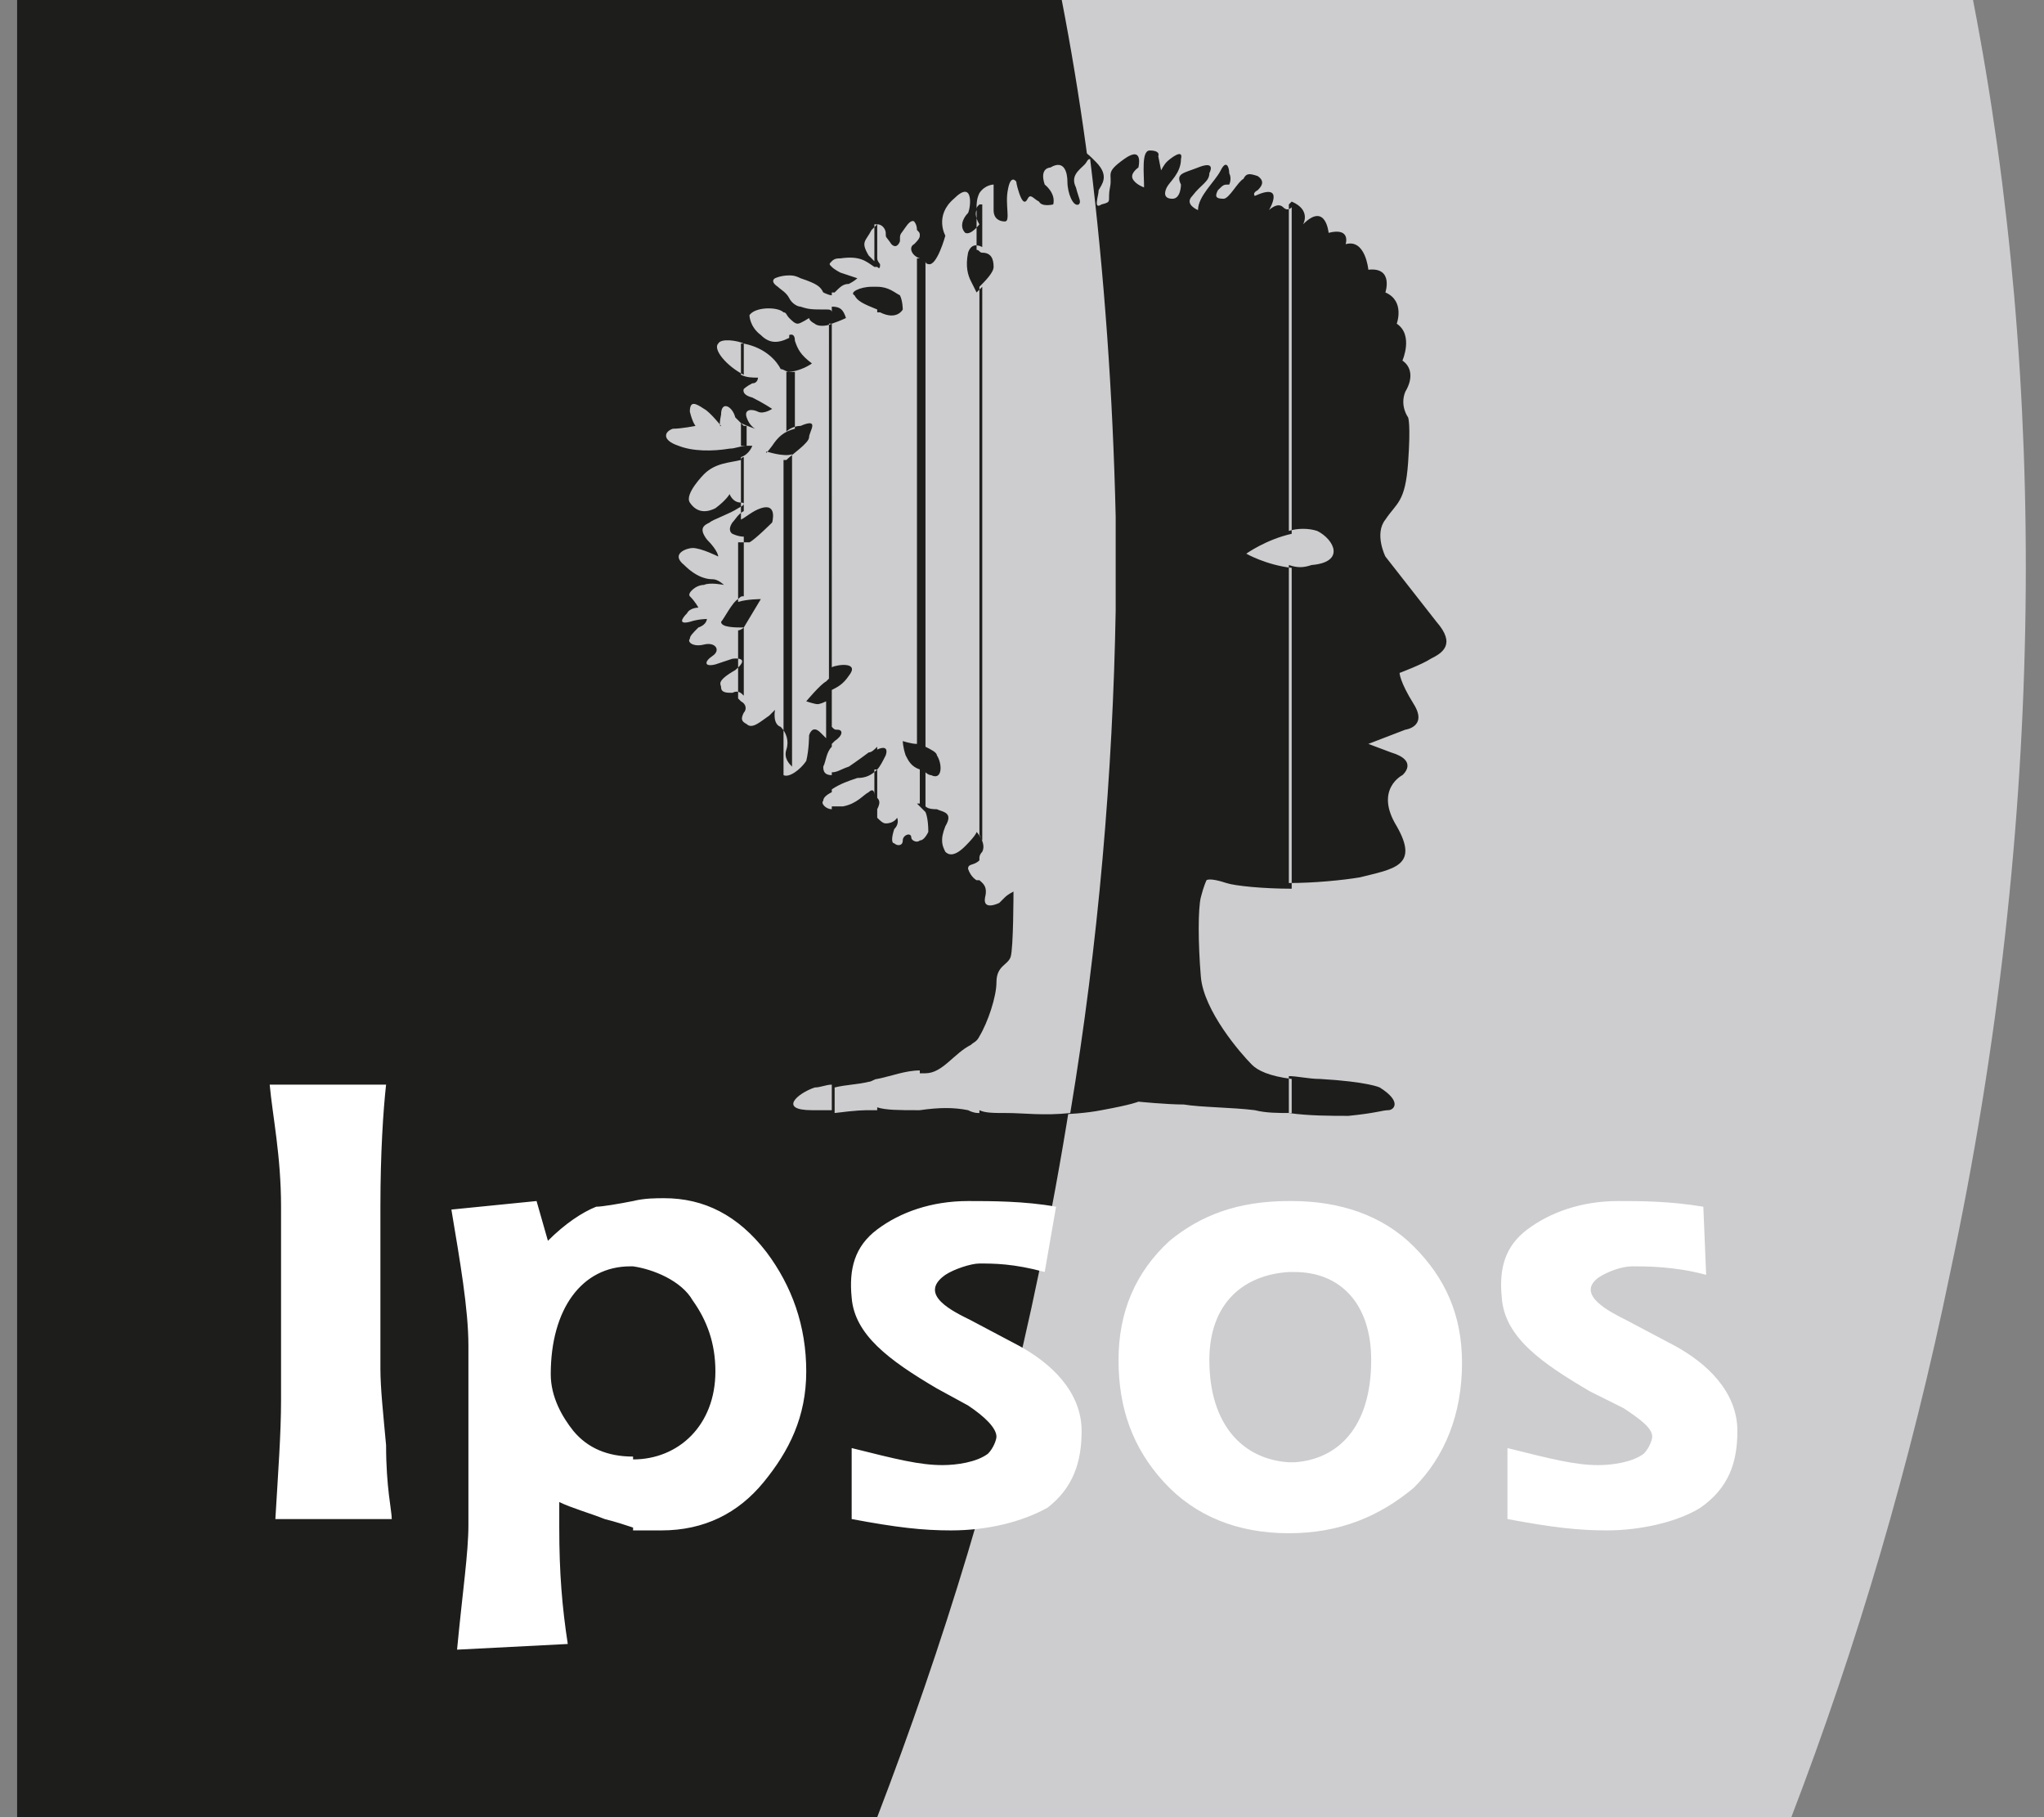
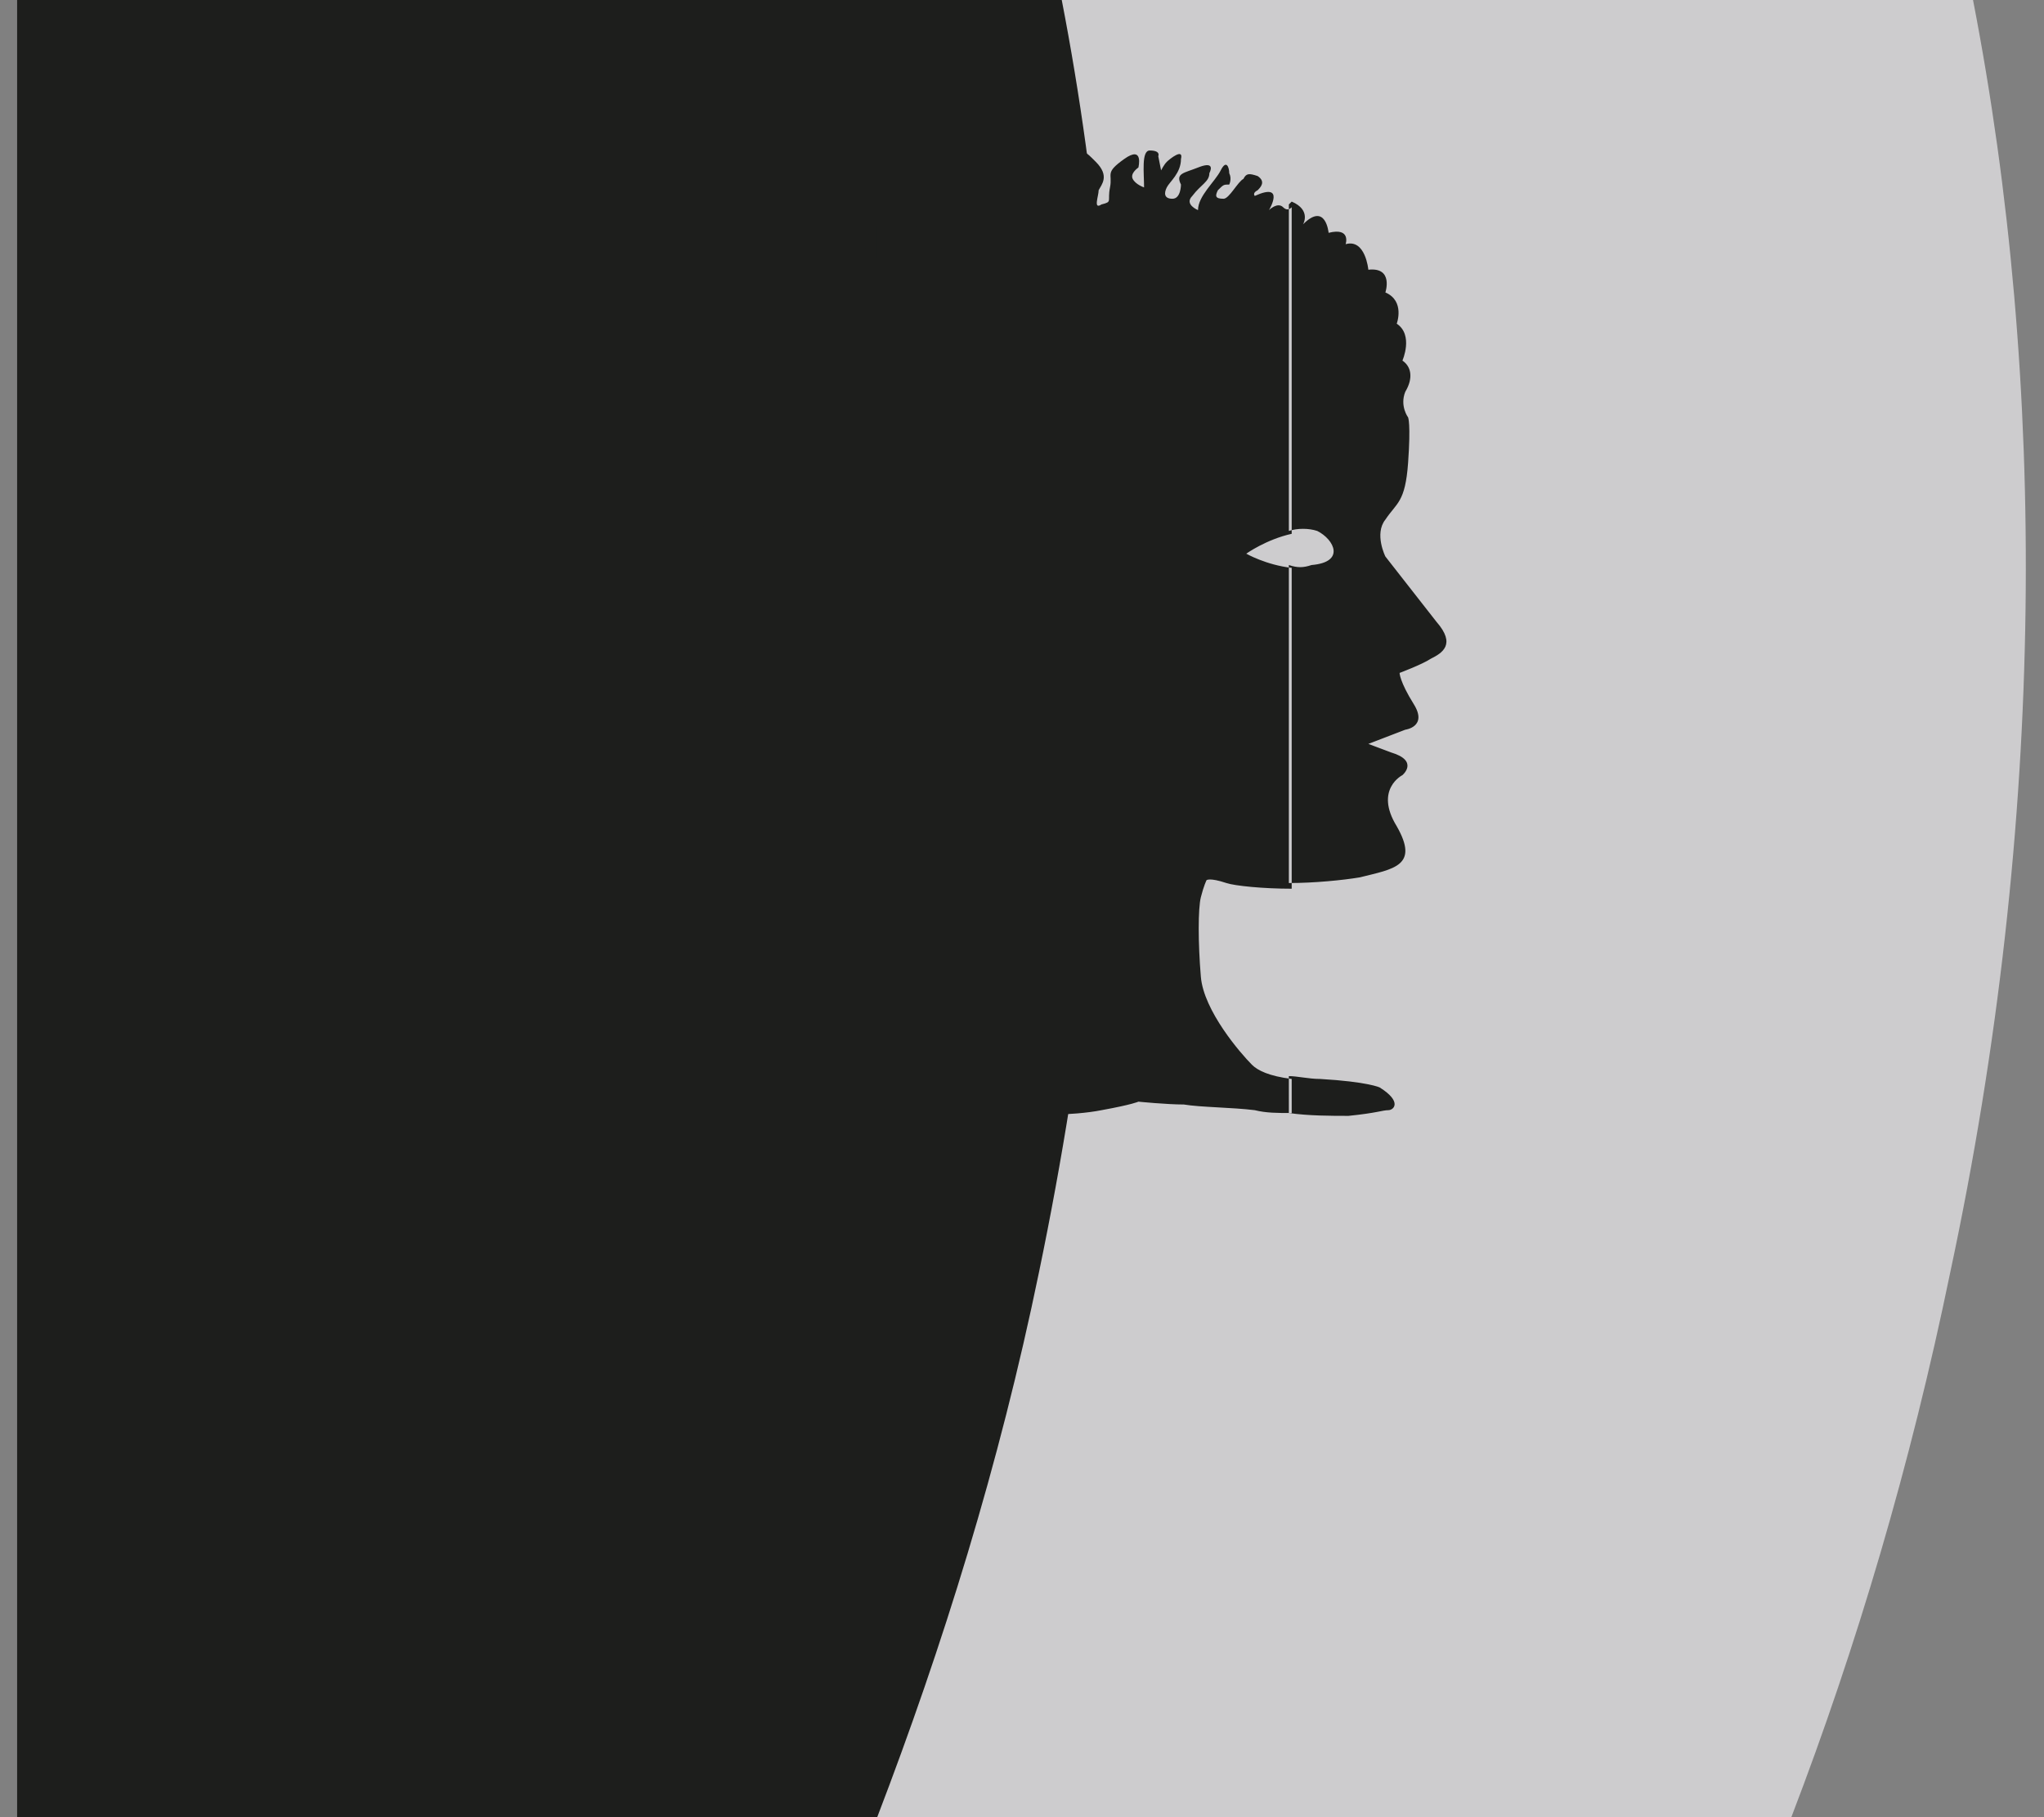
<svg xmlns="http://www.w3.org/2000/svg" version="1.1" id="Capa_1" x="0px" y="0px" viewBox="0 0 72 64" style="enable-background:new 0 0 72 64;" xml:space="preserve">
  <rect x="0" y="0" width="72" height="64" fill="#808080" stroke="none" />
  <style type="text/css">
	.st0{fill-rule:evenodd;clip-rule:evenodd;fill:#CDCCCE;}
	.st1{fill-rule:evenodd;clip-rule:evenodd;fill:#1D1E1C;}
	.st2{fill:#FFFFFF;}
</style>
  <g>
    <path class="st0" d="M0.6,0h68.9c2.6,13.4,2.6,28.9-0.8,44.8C67.3,51.6,65.4,58,63.1,64H0.6V0z" />
    <path class="st1" d="M0.6,0h36.8c2.6,13.4,2.5,28.9-0.8,44.8C35.2,51.6,33.2,58,30.9,64H0.6V0z" />
-     <path class="st2" d="M57.3,46.5l1.7,0.9c1.1,0.6,2.2,1.6,2.2,3c0,1.1-0.3,2-1.3,2.7c-0.8,0.5-2.1,0.8-3.3,0.8c-1,0-1.9-0.1-3.5-0.4   V51c1.6,0.4,2.4,0.6,3.2,0.6c0.5,0,1.2-0.1,1.6-0.4c0.2-0.2,0.3-0.5,0.3-0.6c0-0.3-0.4-0.6-1-1L56,49c-1.7-1-3-1.9-3.1-3.3   c-0.1-1,0.1-1.8,0.9-2.4c0.8-0.6,1.9-1,3.2-1c0.8,0,1.8,0,3,0.2l0.1,2.4c-1.1-0.3-2.1-0.3-2.6-0.3c-0.4,0-0.9,0.2-1.2,0.4   C55.5,45.6,56.7,46.2,57.3,46.5L57.3,46.5z M45.4,54v-2.5c0.1,0,0.2,0,0.2,0c1.5-0.1,2.7-1.2,2.7-3.6c0-2-1.1-3.1-2.7-3.1   c-0.1,0-0.2,0-0.2,0v-2.5h0.1c1.7,0,3.2,0.5,4.3,1.6c1.1,1.1,1.7,2.4,1.7,4.1c0,1.8-0.6,3.3-1.7,4.4C48.6,53.4,47.2,54,45.4,54   L45.4,54z M45.4,42.3v2.5c-1.6,0.1-2.8,1.1-2.8,3.1c0,2.3,1.2,3.5,2.8,3.6V54c-1.8,0-3.3-0.6-4.4-1.8c-1.1-1.2-1.6-2.6-1.6-4.3   c0-1.7,0.6-3.1,1.8-4.2C42.3,42.8,43.6,42.3,45.4,42.3L45.4,42.3z M22.3,53.9v-2.5l0,0c1.6,0,2.9-1.2,2.9-3.1c0-1-0.3-1.8-0.8-2.5   c-0.4-0.7-1.4-1.1-2.1-1.2v-2.3c0.4-0.1,0.8-0.1,1.1-0.1c1.4,0,2.6,0.6,3.6,1.9c0.9,1.2,1.4,2.6,1.4,4.2c0,1.6-0.6,2.8-1.5,3.9   c-0.9,1.1-2.1,1.7-3.6,1.7C22.9,53.9,22.6,53.9,22.3,53.9L22.3,53.9z M34.2,46.5l1.7,0.9c1.1,0.6,2.2,1.6,2.2,3   c0,1.1-0.3,2-1.2,2.7c-0.9,0.5-2.1,0.8-3.4,0.8c-1,0-1.9-0.1-3.5-0.4V51c1.6,0.4,2.4,0.6,3.2,0.6c0.5,0,1.2-0.1,1.6-0.4   c0.2-0.2,0.3-0.5,0.3-0.6c0-0.3-0.4-0.7-1-1.1l-1.1-0.6c-1.7-1-2.9-1.9-3-3.2c-0.1-1,0.1-1.8,0.9-2.4c0.8-0.6,1.9-1,3.2-1   c0.8,0,2,0,3.1,0.2l-0.4,2.3c-1.1-0.3-1.8-0.3-2.3-0.3c-0.3,0-0.9,0.2-1.2,0.4C32.3,45.6,33.6,46.2,34.2,46.5z M22.3,42.3v2.3h-0.1   c-1.7,0-2.8,1.5-2.8,3.8c0,0.8,0.4,1.5,0.8,2c0.5,0.6,1.2,0.9,2.1,0.9v2.5c-0.3-0.1-0.6-0.2-1-0.3c-0.5-0.2-1.2-0.4-1.6-0.6v0.9   c0,1.6,0.1,2.8,0.3,4.1l-3.9,0.2c0.2-2.1,0.4-3.4,0.4-4.4v-6.3c0-1.3-0.3-3-0.6-4.8l3-0.3l0.4,1.4c0.6-0.6,1.2-1,1.7-1.2   C21.2,42.5,21.8,42.4,22.3,42.3L22.3,42.3z M13.8,53.5H9.7c0.1-1.7,0.2-3,0.2-4.2v-6.8c0-1.8-0.3-3.2-0.4-4.3h4.1   c-0.1,0.9-0.2,2.4-0.2,4.3v5.7c0,0.7,0.1,1.6,0.2,2.7C13.6,52.4,13.8,53.2,13.8,53.5z" />
    <path class="st1" d="M45.4,39.2c0.7,0.1,1.5,0.1,2.1,0.1c1-0.1,1.2-0.2,1.4-0.2s0.5-0.3-0.3-0.8c0,0-0.4-0.2-2.1-0.3   c-0.4,0-0.8-0.1-1.1-0.1V39.2L45.4,39.2z M45.4,31.1c0.9,0,1.9-0.1,2.5-0.2c1.2-0.3,2.1-0.4,1.3-1.8c-0.8-1.3,0.2-1.8,0.2-1.8   s0.6-0.5-0.4-0.8l-0.8-0.3l1.3-0.5c0,0,0.8-0.1,0.3-0.9c-0.5-0.8-0.5-1.1-0.5-1.1s0.8-0.3,1.1-0.5c0.4-0.2,0.9-0.5,0.2-1.3   l-1.8-2.3c0,0-0.4-0.8,0-1.3c0.4-0.6,0.7-0.6,0.8-2c0.1-1.4,0-1.6,0-1.6s-0.3-0.4-0.1-0.9c0.3-0.5,0.2-0.9-0.1-1.1   c0,0,0.4-0.9-0.2-1.3c0,0,0.3-0.8-0.4-1.1c0,0,0.3-0.9-0.6-0.8c0,0-0.1-1.1-0.8-0.9c0,0,0.2-0.6-0.6-0.4c0,0-0.1-1.1-0.9-0.3   c0,0,0.3-0.5-0.4-0.8c0,0,0,0-0.1,0.1v11.5c0.3-0.1,0.7-0.1,1,0c0.6,0.3,1,1.1-0.2,1.2c-0.3,0.1-0.5,0.1-0.8,0V31.1z M35.7,31.4   c0,0,0,2-0.1,2.3c-0.1,0.3-0.5,0.3-0.5,0.9c0,0.5-0.3,1.4-0.6,1.9v2.6c0.2,0.1,0.5,0.1,1,0.1c0.6,0.1,2.3,0.1,3.3-0.1   c1.1-0.2,1.3-0.3,1.3-0.3s1,0.1,1.6,0.1c0.6,0.1,1.7,0.1,2.5,0.2c0.4,0.1,0.8,0.1,1.3,0.1V38c-0.8-0.1-1.2-0.3-1.4-0.5   c-0.4-0.4-1.7-1.9-1.8-3.1c-0.1-1.2-0.1-2.4,0-2.8c0.1-0.4,0.2-0.6,0.2-0.6s0.1-0.1,0.7,0.1c0.3,0.1,1.3,0.2,2.3,0.2V20   c-0.9-0.1-1.6-0.5-1.6-0.5s0.7-0.5,1.6-0.7l0,0V7.3c-0.1,0.1-0.2,0.1-0.3,0c-0.2-0.2-0.5,0.1-0.5,0.1s0.6-1-0.5-0.5   c0,0-0.1-0.1,0.1-0.2c0.1-0.1,0.3-0.3,0-0.5c-0.3-0.1-0.4-0.1-0.5,0.1C43.6,6.4,43.3,7,43.1,7c-0.3,0-0.3-0.1-0.2-0.3   c0.2-0.2,0.2-0.2,0.4-0.2c0,0,0.1-0.2,0-0.4C43.3,5.9,43.2,5.6,43,6c-0.2,0.4-0.8,0.9-0.8,1.4c0,0-0.5-0.2-0.2-0.5   c0.3-0.4,0.6-0.5,0.6-0.8c0.1-0.2,0.1-0.4-0.4-0.2c-0.5,0.2-0.8,0.2-0.6,0.6c0,0,0,0.5-0.3,0.5C41,7,41,6.8,41.1,6.6   c0.1-0.2,0.5-0.5,0.5-1c0.1-0.4-0.4,0-0.5,0.1c-0.1,0.1-0.2,0.3-0.2,0.3l-0.1-0.5c0,0,0.1-0.2-0.3-0.2c-0.3,0-0.2,0.8-0.2,1.3   c0,0-0.3-0.1-0.4-0.3c-0.1-0.2,0.2-0.4,0.2-0.4s0.2-0.8-0.5-0.3c-0.7,0.5-0.4,0.5-0.5,1c-0.1,0.5,0.1,0.5-0.3,0.6   c-0.3,0.2-0.1-0.3-0.1-0.5c0.1-0.2,0.4-0.5-0.1-1c-0.4-0.4-0.4-0.4-0.6-0.2C38,6,37.7,6.2,37.9,6.6C38,7,38.1,7.1,38,7.2   c-0.2,0.1-0.4-0.4-0.4-0.8c0-0.3-0.1-0.8-0.6-0.5c0,0-0.4,0-0.2,0.6c0,0,0.4,0.3,0.3,0.7c0,0-0.4,0.1-0.5-0.1   C36.4,7,36.3,6.8,36.2,7c-0.1,0.2-0.2,0.1-0.3-0.2c-0.1-0.3-0.1-0.4-0.1-0.4s-0.2-0.3-0.3,0.3c-0.1,0.5,0.1,1.1-0.1,1.1   c-0.2,0-0.4-0.1-0.4-0.4c0-0.3,0-0.9,0-0.9s-0.3,0-0.5,0.3c-0.1,0.2-0.1,0.4-0.1,0.5v1.5c0.1,0,0.1,0.1,0.2,0.1   C34.9,8.9,35,9.1,35,9.4c0,0.2-0.3,0.5-0.5,0.7v19.3c0.1,0.2,0.2,0.4,0.1,0.6c-0.1,0.1-0.1,0.2-0.1,0.2V31c0.1,0.1,0.3,0.2,0.2,0.6   c-0.1,0.5,0.5,0.2,0.5,0.2s0.1-0.1,0.2-0.2C35.5,31.5,35.7,31.4,35.7,31.4z M34.5,36.5c-0.1,0.2-0.2,0.2-0.3,0.3   c-0.6,0.3-1,1-1.6,1c-0.1,0-0.2,0-0.2,0v1.3c0.7-0.1,1.2-0.1,1.7,0c0.2,0.1,0.3,0.1,0.4,0.1V36.5L34.5,36.5z M34.5,7.2   c-0.1,0.1-0.1,0.1-0.1,0.2c-0.1,0.2,0.1,0.5,0.1,0.5s-0.3,0.4-0.5,0.3c-0.2-0.2-0.1-0.5,0.1-0.7c0.1-0.2,0.2-1.2-0.5-0.5   c-0.7,0.6-0.3,1.3-0.3,1.3s-0.3,1.1-0.6,1c0,0-0.1,0-0.1-0.1v17.1c0.2,0.1,0.4,0.2,0.4,0.3c0.2,0.3,0.2,0.9-0.2,0.7   c-0.1,0-0.2-0.1-0.2-0.1v1.2c0.1,0.1,0.3,0.1,0.4,0.1c0.2,0.1,0.6,0.1,0.3,0.6c-0.2,0.5-0.1,0.7,0,0.9c0.1,0.1,0.3,0.2,0.7-0.2   c0.4-0.4,0.4-0.5,0.4-0.5s0.1,0.1,0.2,0.3V10.1c-0.1,0.1-0.2,0.2-0.2,0.2s-0.1-0.2-0.2-0.4c-0.1-0.2-0.2-0.5-0.1-1   c0.1-0.3,0.3-0.3,0.5-0.2V7.2L34.5,7.2z M32.4,8.3L32.4,8.3L32.4,8.3L32.4,8.3z M32.4,29.6v-1.2l0.2,0.2c0,0,0.1,0.2,0.1,0.7   C32.6,29.5,32.5,29.6,32.4,29.6L32.4,29.6z M34.5,30.3c-0.2,0.2-0.4,0.1-0.4,0.3c0.1,0.3,0.3,0.4,0.3,0.4s0,0,0.1,0V30.3z    M32.4,37.7c-0.5,0-1,0.2-1.5,0.3v1c0.3,0.1,0.8,0.1,1.4,0.1h0.1V37.7L32.4,37.7z M32.4,9.1C32.1,9,32,8.7,32.2,8.6   c0.1-0.1,0.2-0.2,0.2-0.3V8.3c0-0.1,0-0.1-0.1-0.2c0-0.2-0.1-0.3-0.1-0.3S32.1,7.7,31.9,8c-0.2,0.3-0.2,0.2-0.2,0.5   c0,0-0.1,0.3-0.3,0.1c-0.2-0.3-0.2-0.2-0.2-0.4c0-0.1-0.1-0.3-0.3-0.3v1.2C30.9,9.2,31,9.3,31,9.3C31,9.4,31,9.5,30.9,9.4v0.7   c0.4,0,0.6,0.2,0.8,0.3c0.1,0.2,0.1,0.5,0.1,0.5s-0.2,0.4-0.8,0.1L30.9,11v15.4c0.2-0.1,0.4-0.1,0.3,0.2c-0.1,0.2-0.2,0.4-0.3,0.5   v1c0.1,0.1,0.1,0.2,0,0.4v0.1v0.2c0.1,0.1,0.2,0.2,0.3,0.2c0.3,0,0.4-0.2,0.4-0.2s0.1,0.2-0.1,0.4c-0.1,0.3-0.1,0.5,0,0.5   c0.1,0.1,0.3,0.1,0.3-0.1c0-0.2,0.3-0.3,0.3-0.1c0,0.1,0.2,0.2,0.3,0.1v-1.2l-0.1-0.1h0.1v-1.2c-0.3-0.1-0.4-0.3-0.5-0.5   c-0.1-0.3-0.1-0.5-0.1-0.5s0.3,0.1,0.5,0.1V9.1z M30.9,38c-0.1,0-0.2,0.1-0.3,0.1c-0.4,0.1-0.8,0.1-1.2,0.2v0.9   c0.8-0.1,1-0.1,1.3-0.1c0.1,0,0.2,0,0.2,0V38L30.9,38z M30.9,7.9C30.8,8,30.8,8,30.7,8.1c-0.2,0.4-0.4,0.4-0.1,0.9   c0,0,0.1,0.1,0.2,0.2V7.9L30.9,7.9z M30.9,9.4v0.7c-0.1,0-0.1,0-0.2,0c-0.4,0-0.8,0.2-0.6,0.3c0.1,0.2,0.3,0.3,0.8,0.5v15.4   c-0.1,0.1-0.2,0.2-0.3,0.2c-0.4,0.3-0.7,0.5-0.7,0.5c-0.3,0.1-0.4,0.2-0.6,0.2v-1c0.1-0.1,0.1-0.1,0.1-0.1c0.3-0.2,0.3-0.4,0.1-0.4   c-0.1,0-0.1,0-0.2-0.1v-1.3c0.2-0.1,0.4-0.2,0.6-0.5c0.4-0.5-0.4-0.4-0.6-0.3V11.4c0.3-0.1,0.5-0.2,0.5-0.2   c-0.1-0.3-0.2-0.4-0.5-0.4v-0.5c0.1,0,0.1,0,0.1,0c0.2-0.2,0.3-0.3,0.5-0.3c0.2-0.1,0.3-0.2,0.3-0.2l-0.6-0.2c0,0-0.2-0.1-0.3-0.2   V9.2c0.1-0.1,0.2-0.1,0.3-0.1c0.7-0.1,0.9,0.1,1.2,0.3C30.8,9.4,30.8,9.4,30.9,9.4L30.9,9.4z M30.9,27.1c-0.2,0.2-0.4,0.3-0.7,0.3   c-0.3,0.1-0.6,0.2-0.9,0.4v0.6c0.1,0,0.3,0,0.4,0c0.5-0.1,0.7-0.4,0.9-0.5c0.1-0.1,0.2-0.1,0.2,0.1V27.1L30.9,27.1z M30.9,28.5v0.2   C30.9,28.7,30.9,28.6,30.9,28.5z M29.3,38.2c-0.2,0-0.4,0.1-0.6,0.1c-0.6,0.2-1.3,0.8-0.1,0.8c0.3,0,0.5,0,0.7,0V38.2L29.3,38.2z    M29.3,9.2c-0.1,0.1-0.1,0.1,0,0.2V9.2L29.3,9.2z M29.3,10.4c-0.1,0-0.3-0.1-0.3-0.1c-0.1-0.2-0.2-0.3-0.8-0.5   c-0.2-0.1-0.3-0.1-0.4-0.1v0.8c0.1,0.2,0.3,0.3,0.4,0.3c0.3,0.1,0.4,0.1,0.9,0.1c0.1,0,0.2,0,0.2,0.1V10.4L29.3,10.4z M29.3,11.4   c-0.2,0.1-0.5,0.1-0.6,0c-0.2-0.1-0.2-0.2-0.2-0.2s-0.3,0.2-0.4,0.2c-0.1,0-0.2-0.1-0.3-0.2v0.6c0,0,0.2-0.1,0.2,0.2   c0.1,0.3,0.2,0.5,0.6,0.8c0,0-0.4,0.3-0.9,0.3v2.1c0.1-0.1,0.3-0.2,0.5-0.2c0.7-0.3,0.3,0.2,0.3,0.4c0,0.2-0.6,0.6-0.8,0.8h-0.1v11   v0.1c0.2,0.1,0.6-0.2,0.8-0.5c0.1-0.4,0.1-0.9,0.1-0.9s0.1-0.4,0.4-0.1c0,0,0.1,0.1,0.2,0.2v-1.3c-0.2,0.1-0.3,0.1-0.3,0.1   c-0.1,0-0.4-0.1-0.4-0.1s0.5-0.6,0.7-0.7l0.1-0.1V11.4L29.3,11.4z M29.3,26.3v1c-0.3,0-0.3-0.2-0.3-0.3   C29.1,26.8,29.1,26.5,29.3,26.3L29.3,26.3z M29.3,27.9c-0.2,0.1-0.3,0.2-0.3,0.3c-0.1,0.1,0.1,0.3,0.3,0.3V27.9z M27.8,9.7   c-0.3,0-0.5,0.1-0.5,0.1s-0.2,0.1,0.1,0.3c0.1,0.1,0.3,0.2,0.4,0.4V9.7L27.8,9.7z M27.8,11.2c-0.1-0.1-0.1-0.2-0.2-0.2   c-0.2-0.2-1-0.2-1.2,0.1c0,0,0,0.4,0.4,0.7c0.3,0.3,0.6,0.3,1,0.1v-0.1V11.2L27.8,11.2z M27.8,13.1c-0.1,0-0.2-0.1-0.3-0.1   c0,0-0.3-0.7-1.3-0.9h-0.1v1.1c0.2,0.1,0.4,0.1,0.6,0.1c0,0,0,0.2-0.2,0.2c-0.2,0.1-0.3,0.2-0.3,0.2s-0.1,0.2,0.3,0.3   c0.4,0.2,0.7,0.4,0.7,0.4s-0.3,0.2-0.5,0.1c-0.2-0.1-0.5-0.1-0.4,0.2c0.1,0.3,0.3,0.4,0.3,0.4s-0.3-0.1-0.5-0.2v0.8   c0.3,0,0.4,0,0.4,0s-0.1,0.3-0.4,0.4v2.2c0.2-0.1,0.4-0.3,0.7-0.4c0.6-0.2,0.4,0.5,0.4,0.5s-0.6,0.6-0.8,0.7c-0.1,0-0.2,0-0.4,0   v2.1c0.3-0.1,0.8-0.1,0.8-0.1l-0.6,1c0,0-0.1,0.1-0.2,0.1v2.4c0.1,0.1,0.1,0.1,0.1,0.1c0.2,0.1,0.2,0.3,0.1,0.4   c-0.1,0.2-0.1,0.3,0.1,0.4c0.2,0.2,0.5-0.1,0.8-0.3l0.2-0.2c0,0-0.1,0.5,0.2,0.6c0.2,0.2,0.3,0.5,0.2,0.8c-0.1,0.3,0.1,0.5,0.2,0.6   v-11c-0.3,0.1-0.9-0.1-0.9-0.1s-0.1,0.2,0.2-0.2c0.2-0.3,0.4-0.5,0.8-0.6V13.1z M26.2,12.1c-0.2-0.1-0.8-0.2-0.9,0   c-0.2,0.2,0.3,0.8,0.9,1.1V12.1L26.2,12.1z M26.2,15c-0.1-0.1-0.2-0.2-0.3-0.3c-0.1-0.4-0.5-0.6-0.5-0.1c-0.1,0.5,0,0.4,0,0.4   s-0.4-0.5-0.6-0.6c-0.3-0.2-0.5-0.3-0.5,0.1c0.1,0.4,0.2,0.5,0.2,0.5s-0.5,0.1-0.8,0.1c-0.3,0.1-0.4,0.4,0.2,0.6   c0.5,0.2,1.2,0.2,1.8,0.1c0.2,0,0.4-0.1,0.6-0.1V15L26.2,15z M26.2,16.1c0,0-0.1,0-0.1,0.1c-0.4,0.1-0.9,0.1-1.3,0.5   c0,0-0.7,0.7-0.5,1c0.2,0.3,0.5,0.4,0.9,0.2c0.4-0.3,0.5-0.5,0.5-0.5s0.1,0.3,0.4,0.3c0,0,0.3,0-0.1,0.2c-0.3,0.2-0.9,0.4-1,0.5   c-0.2,0.1-0.4,0.2-0.1,0.6c0.4,0.4,0.4,0.6,0.4,0.6s-0.6-0.3-0.9-0.3c-0.2,0-0.8,0.2-0.3,0.6c0.5,0.5,0.9,0.5,1,0.5   c0.2,0,0.4,0.2,0.4,0.2s-0.5-0.1-0.7,0c-0.3,0-0.6,0.3-0.5,0.4c0.2,0.2,0.3,0.4,0.3,0.4s-0.3,0-0.4,0.2c-0.2,0.2-0.3,0.4,0.1,0.3   c0.3-0.1,0.6-0.1,0.6-0.1s0,0.2-0.3,0.3c-0.2,0.2-0.3,0.3-0.3,0.4c-0.1,0.1,0.1,0.3,0.5,0.2c0.4-0.1,0.6,0.2,0.3,0.4   c-0.3,0.2-0.3,0.4,0.1,0.3c0.3-0.1,0.6-0.2,0.6-0.2s0.7-0.1,0.1,0.4c-0.7,0.4-0.5,0.5-0.5,0.6c0,0.2,0.2,0.2,0.4,0.2   c0.2-0.1,0.3,0,0.4,0.1v-2.4c-0.3,0-0.8,0-0.8-0.2c0.1-0.1,0.4-0.7,0.6-0.8c0.1-0.1,0.1-0.1,0.2-0.1v-2.1c-0.2,0-0.4-0.1-0.4-0.1   s-0.2-0.1,0-0.4c0.1-0.1,0.2-0.3,0.4-0.4V16.1z" />
-     <path class="st0" d="M35.7,31.4c0,0,0,2-0.1,2.3c-0.1,0.3-0.5,0.3-0.5,0.9c0,0.5-0.3,1.4-0.6,1.9v2.6c0.2,0.1,0.5,0.1,1,0.1   c0.5,0,1.3,0.1,2.2,0c1-6,1.5-12,1.6-17.7v-3.3c-0.1-4.3-0.4-8.5-0.9-12.6c-0.1,0-0.1,0.1-0.2,0.2C38,6,37.7,6.2,37.9,6.6   C38,7,38.1,7.1,38,7.2c-0.2,0.1-0.4-0.4-0.4-0.8c0-0.3-0.1-0.8-0.6-0.5c0,0-0.4,0-0.2,0.6c0,0,0.4,0.3,0.3,0.7c0,0-0.4,0.1-0.5-0.1   C36.4,7,36.3,6.8,36.2,7c-0.1,0.2-0.2,0.1-0.3-0.2c-0.1-0.3-0.1-0.4-0.1-0.4s-0.2-0.3-0.3,0.3c-0.1,0.5,0.1,1.1-0.1,1.1   c-0.2,0-0.4-0.1-0.4-0.4c0-0.3,0-0.9,0-0.9s-0.3,0-0.5,0.3c-0.1,0.2-0.1,0.4-0.1,0.5v1.5c0.1,0,0.1,0.1,0.2,0.1   C34.9,8.9,35,9.1,35,9.4c0,0.2-0.3,0.5-0.5,0.7v19.3c0.1,0.2,0.2,0.4,0.1,0.6c-0.1,0.1-0.1,0.2-0.1,0.2V31c0.1,0.1,0.3,0.2,0.2,0.6   c-0.1,0.5,0.5,0.2,0.5,0.2s0.1-0.1,0.2-0.2C35.5,31.5,35.7,31.4,35.7,31.4z M34.5,36.5c-0.1,0.2-0.2,0.2-0.3,0.3   c-0.6,0.3-1,1-1.6,1c-0.1,0-0.2,0-0.2,0v1.3c0.7-0.1,1.2-0.1,1.7,0c0.2,0.1,0.3,0.1,0.4,0.1V36.5L34.5,36.5z M34.5,7.2   c-0.1,0.1-0.1,0.1-0.1,0.2c-0.1,0.2,0.1,0.5,0.1,0.5s-0.3,0.4-0.5,0.3c-0.2-0.2-0.1-0.5,0.1-0.7c0.1-0.2,0.2-1.2-0.5-0.5   c-0.7,0.6-0.3,1.3-0.3,1.3s-0.3,1.1-0.6,1c0,0-0.1,0-0.1-0.1v17.1c0.2,0.1,0.4,0.2,0.4,0.3c0.2,0.3,0.2,0.9-0.2,0.7   c-0.1,0-0.2-0.1-0.2-0.1v1.2c0.1,0.1,0.3,0.1,0.4,0.1c0.2,0.1,0.6,0.1,0.3,0.6c-0.2,0.5-0.1,0.7,0,0.9c0.1,0.1,0.3,0.2,0.7-0.2   c0.4-0.4,0.4-0.5,0.4-0.5s0.1,0.1,0.2,0.3V10.1c-0.1,0.1-0.2,0.2-0.2,0.2s-0.1-0.2-0.2-0.4c-0.1-0.2-0.2-0.5-0.1-1   c0.1-0.3,0.3-0.3,0.5-0.2V7.2L34.5,7.2z M32.4,8.3L32.4,8.3L32.4,8.3L32.4,8.3z M32.4,29.6v-1.2l0.2,0.2c0,0,0.1,0.2,0.1,0.7   C32.6,29.5,32.5,29.6,32.4,29.6L32.4,29.6z M34.5,30.3c-0.2,0.2-0.4,0.1-0.4,0.3c0.1,0.3,0.3,0.4,0.3,0.4s0,0,0.1,0V30.3z    M32.4,37.7c-0.5,0-1,0.2-1.5,0.3v1c0.3,0.1,0.8,0.1,1.4,0.1h0.1V37.7L32.4,37.7z M32.4,9.1C32.1,9,32,8.7,32.2,8.6   c0.1-0.1,0.2-0.2,0.2-0.3V8.3c0-0.1,0-0.1-0.1-0.2c0-0.2-0.1-0.3-0.1-0.3S32.1,7.7,31.9,8c-0.2,0.3-0.2,0.2-0.2,0.5   c0,0-0.1,0.3-0.3,0.1c-0.2-0.3-0.2-0.2-0.2-0.4c0-0.1-0.1-0.3-0.3-0.3v1.2C30.9,9.2,31,9.3,31,9.3C31,9.4,31,9.5,30.9,9.4v0.7   c0.4,0,0.6,0.2,0.8,0.3c0.1,0.2,0.1,0.5,0.1,0.5s-0.2,0.4-0.8,0.1L30.9,11v15.4c0.2-0.1,0.4-0.1,0.3,0.2c-0.1,0.2-0.2,0.4-0.3,0.5   v1c0.1,0.1,0.1,0.2,0,0.4v0.1v0.2c0.1,0.1,0.2,0.2,0.3,0.2c0.3,0,0.4-0.2,0.4-0.2s0.1,0.2-0.1,0.4c-0.1,0.3-0.1,0.5,0,0.5   c0.1,0.1,0.3,0.1,0.3-0.1c0-0.2,0.3-0.3,0.3-0.1c0,0.1,0.2,0.2,0.3,0.1v-1.2l-0.1-0.1h0.1v-1.2c-0.3-0.1-0.4-0.3-0.5-0.5   c-0.1-0.3-0.1-0.5-0.1-0.5s0.3,0.1,0.5,0.1V9.1z M30.9,38c-0.1,0-0.2,0.1-0.3,0.1c-0.4,0.1-0.8,0.1-1.2,0.2v0.9   c0.8-0.1,1-0.1,1.3-0.1c0.1,0,0.2,0,0.2,0V38L30.9,38z M30.9,7.9C30.8,8,30.8,8,30.7,8.1c-0.2,0.4-0.4,0.4-0.1,0.9   c0,0,0.1,0.1,0.2,0.2V7.9L30.9,7.9z M30.9,9.4v0.7c-0.1,0-0.1,0-0.2,0c-0.4,0-0.8,0.2-0.6,0.3c0.1,0.2,0.3,0.3,0.8,0.5v15.4   c-0.1,0.1-0.2,0.2-0.3,0.2c-0.4,0.3-0.7,0.5-0.7,0.5c-0.3,0.1-0.4,0.2-0.6,0.2v-1c0.1-0.1,0.1-0.1,0.1-0.1c0.3-0.2,0.3-0.4,0.1-0.4   c-0.1,0-0.1,0-0.2-0.1v-1.3c0.2-0.1,0.4-0.2,0.6-0.5c0.4-0.5-0.4-0.4-0.6-0.3V11.4c0.3-0.1,0.5-0.2,0.5-0.2   c-0.1-0.3-0.2-0.4-0.5-0.4v-0.5c0.1,0,0.1,0,0.1,0c0.2-0.2,0.3-0.3,0.5-0.3c0.2-0.1,0.3-0.2,0.3-0.2l-0.6-0.2c0,0-0.2-0.1-0.3-0.2   V9.2c0.1-0.1,0.2-0.1,0.3-0.1c0.7-0.1,0.9,0.1,1.2,0.3C30.8,9.4,30.8,9.4,30.9,9.4L30.9,9.4z M30.9,27.1c-0.2,0.2-0.4,0.3-0.7,0.3   c-0.3,0.1-0.6,0.2-0.9,0.4v0.6c0.1,0,0.3,0,0.4,0c0.5-0.1,0.7-0.4,0.9-0.5c0.1-0.1,0.2-0.1,0.2,0.1V27.1L30.9,27.1z M30.9,28.5v0.2   C30.9,28.7,30.9,28.6,30.9,28.5z M29.3,38.2c-0.2,0-0.4,0.1-0.6,0.1c-0.6,0.2-1.3,0.8-0.1,0.8c0.3,0,0.5,0,0.7,0V38.2L29.3,38.2z    M29.3,9.2c-0.1,0.1-0.1,0.1,0,0.2V9.2L29.3,9.2z M29.3,10.4c-0.1,0-0.3-0.1-0.3-0.1c-0.1-0.2-0.2-0.3-0.8-0.5   c-0.2-0.1-0.3-0.1-0.4-0.1v0.8c0.1,0.2,0.3,0.3,0.4,0.3c0.3,0.1,0.4,0.1,0.9,0.1c0.1,0,0.2,0,0.2,0.1V10.4L29.3,10.4z M29.3,11.4   c-0.2,0.1-0.5,0.1-0.6,0c-0.2-0.1-0.2-0.2-0.2-0.2s-0.3,0.2-0.4,0.2c-0.1,0-0.2-0.1-0.3-0.2v0.6c0,0,0.2-0.1,0.2,0.2   c0.1,0.3,0.2,0.5,0.6,0.8c0,0-0.4,0.3-0.9,0.3v2.1c0.1-0.1,0.3-0.2,0.5-0.2c0.7-0.3,0.3,0.2,0.3,0.4c0,0.2-0.6,0.6-0.8,0.8h-0.1v11   v0.1c0.2,0.1,0.6-0.2,0.8-0.5c0.1-0.4,0.1-0.9,0.1-0.9s0.1-0.4,0.4-0.1c0,0,0.1,0.1,0.2,0.2v-1.3c-0.2,0.1-0.3,0.1-0.3,0.1   c-0.1,0-0.4-0.1-0.4-0.1s0.5-0.6,0.7-0.7l0.1-0.1V11.4L29.3,11.4z M29.3,26.3v1c-0.3,0-0.3-0.2-0.3-0.3   C29.1,26.8,29.1,26.5,29.3,26.3L29.3,26.3z M29.3,27.9c-0.2,0.1-0.3,0.2-0.3,0.3c-0.1,0.1,0.1,0.3,0.3,0.3V27.9z M27.8,9.7   c-0.3,0-0.5,0.1-0.5,0.1s-0.2,0.1,0.1,0.3c0.1,0.1,0.3,0.2,0.4,0.4V9.7L27.8,9.7z M27.8,11.2c-0.1-0.1-0.1-0.2-0.2-0.2   c-0.2-0.2-1-0.2-1.2,0.1c0,0,0,0.4,0.4,0.7c0.3,0.3,0.6,0.3,1,0.1v-0.1V11.2L27.8,11.2z M27.8,13.1c-0.1,0-0.2-0.1-0.3-0.1   c0,0-0.3-0.7-1.3-0.9h-0.1v1.1c0.2,0.1,0.4,0.1,0.6,0.1c0,0,0,0.2-0.2,0.2c-0.2,0.1-0.3,0.2-0.3,0.2s-0.1,0.2,0.3,0.3   c0.4,0.2,0.7,0.4,0.7,0.4s-0.3,0.2-0.5,0.1c-0.2-0.1-0.5-0.1-0.4,0.2c0.1,0.3,0.3,0.4,0.3,0.4s-0.3-0.1-0.5-0.2v0.8   c0.3,0,0.4,0,0.4,0s-0.1,0.3-0.4,0.4v2.2c0.2-0.1,0.4-0.3,0.7-0.4c0.6-0.2,0.4,0.5,0.4,0.5s-0.6,0.6-0.8,0.7c-0.1,0-0.2,0-0.4,0   v2.1c0.3-0.1,0.8-0.1,0.8-0.1l-0.6,1c0,0-0.1,0.1-0.2,0.1v2.4c0.1,0.1,0.1,0.1,0.1,0.1c0.2,0.1,0.2,0.3,0.1,0.4   c-0.1,0.2-0.1,0.3,0.1,0.4c0.2,0.2,0.5-0.1,0.8-0.3l0.2-0.2c0,0-0.1,0.5,0.2,0.6c0.2,0.2,0.3,0.5,0.2,0.8c-0.1,0.3,0.1,0.5,0.2,0.6   v-11c-0.3,0.1-0.9-0.1-0.9-0.1s-0.1,0.2,0.2-0.2c0.2-0.3,0.4-0.5,0.8-0.6V13.1z M26.2,12.1c-0.2-0.1-0.8-0.2-0.9,0   c-0.2,0.2,0.3,0.8,0.9,1.1V12.1L26.2,12.1z M26.2,15c-0.1-0.1-0.2-0.2-0.3-0.3c-0.1-0.4-0.5-0.6-0.5-0.1c-0.1,0.5,0,0.4,0,0.4   s-0.4-0.5-0.6-0.6c-0.3-0.2-0.5-0.3-0.5,0.1c0.1,0.4,0.2,0.5,0.2,0.5s-0.5,0.1-0.8,0.1c-0.3,0.1-0.4,0.4,0.2,0.6   c0.5,0.2,1.2,0.2,1.8,0.1c0.2,0,0.4-0.1,0.6-0.1V15L26.2,15z M26.2,16.1c0,0-0.1,0-0.1,0.1c-0.4,0.1-0.9,0.1-1.3,0.5   c0,0-0.7,0.7-0.5,1c0.2,0.3,0.5,0.4,0.9,0.2c0.4-0.3,0.5-0.5,0.5-0.5s0.1,0.3,0.4,0.3c0,0,0.3,0-0.1,0.2c-0.3,0.2-0.9,0.4-1,0.5   c-0.2,0.1-0.4,0.2-0.1,0.6c0.4,0.4,0.4,0.6,0.4,0.6s-0.6-0.3-0.9-0.3c-0.2,0-0.8,0.2-0.3,0.6c0.5,0.5,0.9,0.5,1,0.5   c0.2,0,0.4,0.2,0.4,0.2s-0.5-0.1-0.7,0c-0.3,0-0.6,0.3-0.5,0.4c0.2,0.2,0.3,0.4,0.3,0.4s-0.3,0-0.4,0.2c-0.2,0.2-0.3,0.4,0.1,0.3   c0.3-0.1,0.6-0.1,0.6-0.1s0,0.2-0.3,0.3c-0.2,0.2-0.3,0.3-0.3,0.4c-0.1,0.1,0.1,0.3,0.5,0.2c0.4-0.1,0.6,0.2,0.3,0.4   c-0.3,0.2-0.3,0.4,0.1,0.3c0.3-0.1,0.6-0.2,0.6-0.2s0.7-0.1,0.1,0.4c-0.7,0.4-0.5,0.5-0.5,0.6c0,0.2,0.2,0.2,0.4,0.2   c0.2-0.1,0.3,0,0.4,0.1v-2.4c-0.3,0-0.8,0-0.8-0.2c0.1-0.1,0.4-0.7,0.6-0.8c0.1-0.1,0.1-0.1,0.2-0.1v-2.1c-0.2,0-0.4-0.1-0.4-0.1   s-0.2-0.1,0-0.4c0.1-0.1,0.2-0.3,0.4-0.4V16.1z" />
  </g>
</svg>